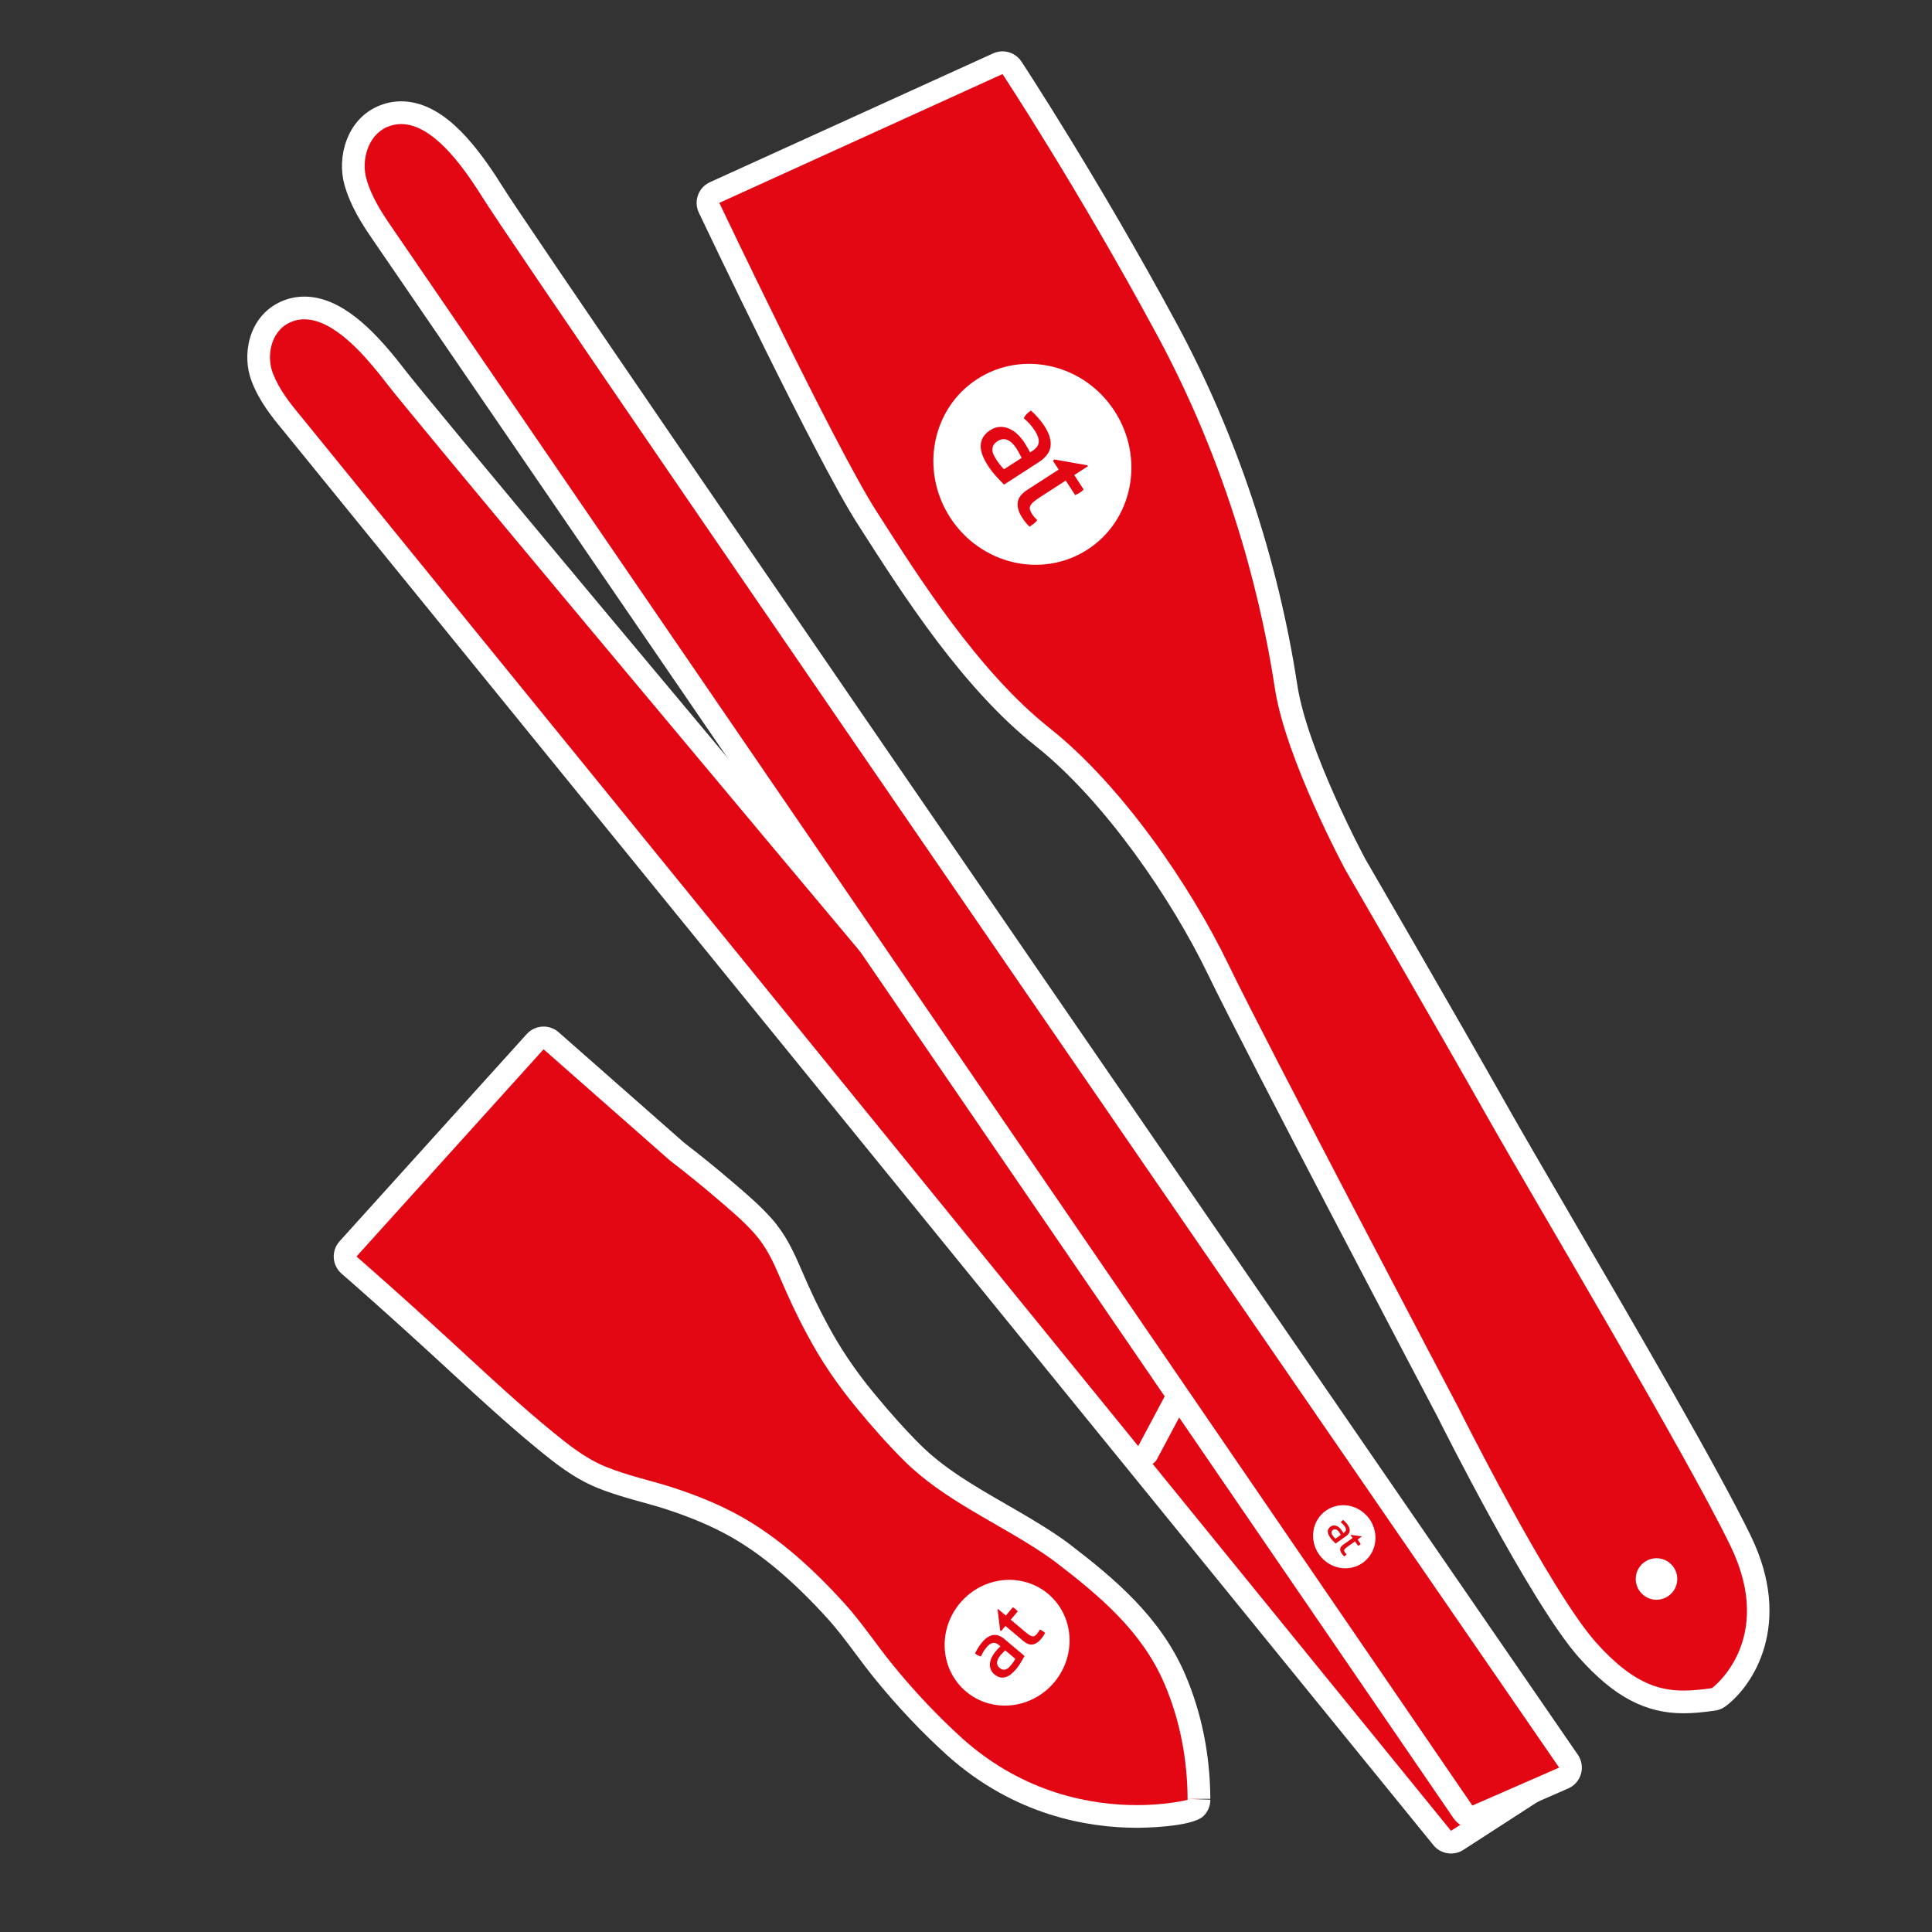
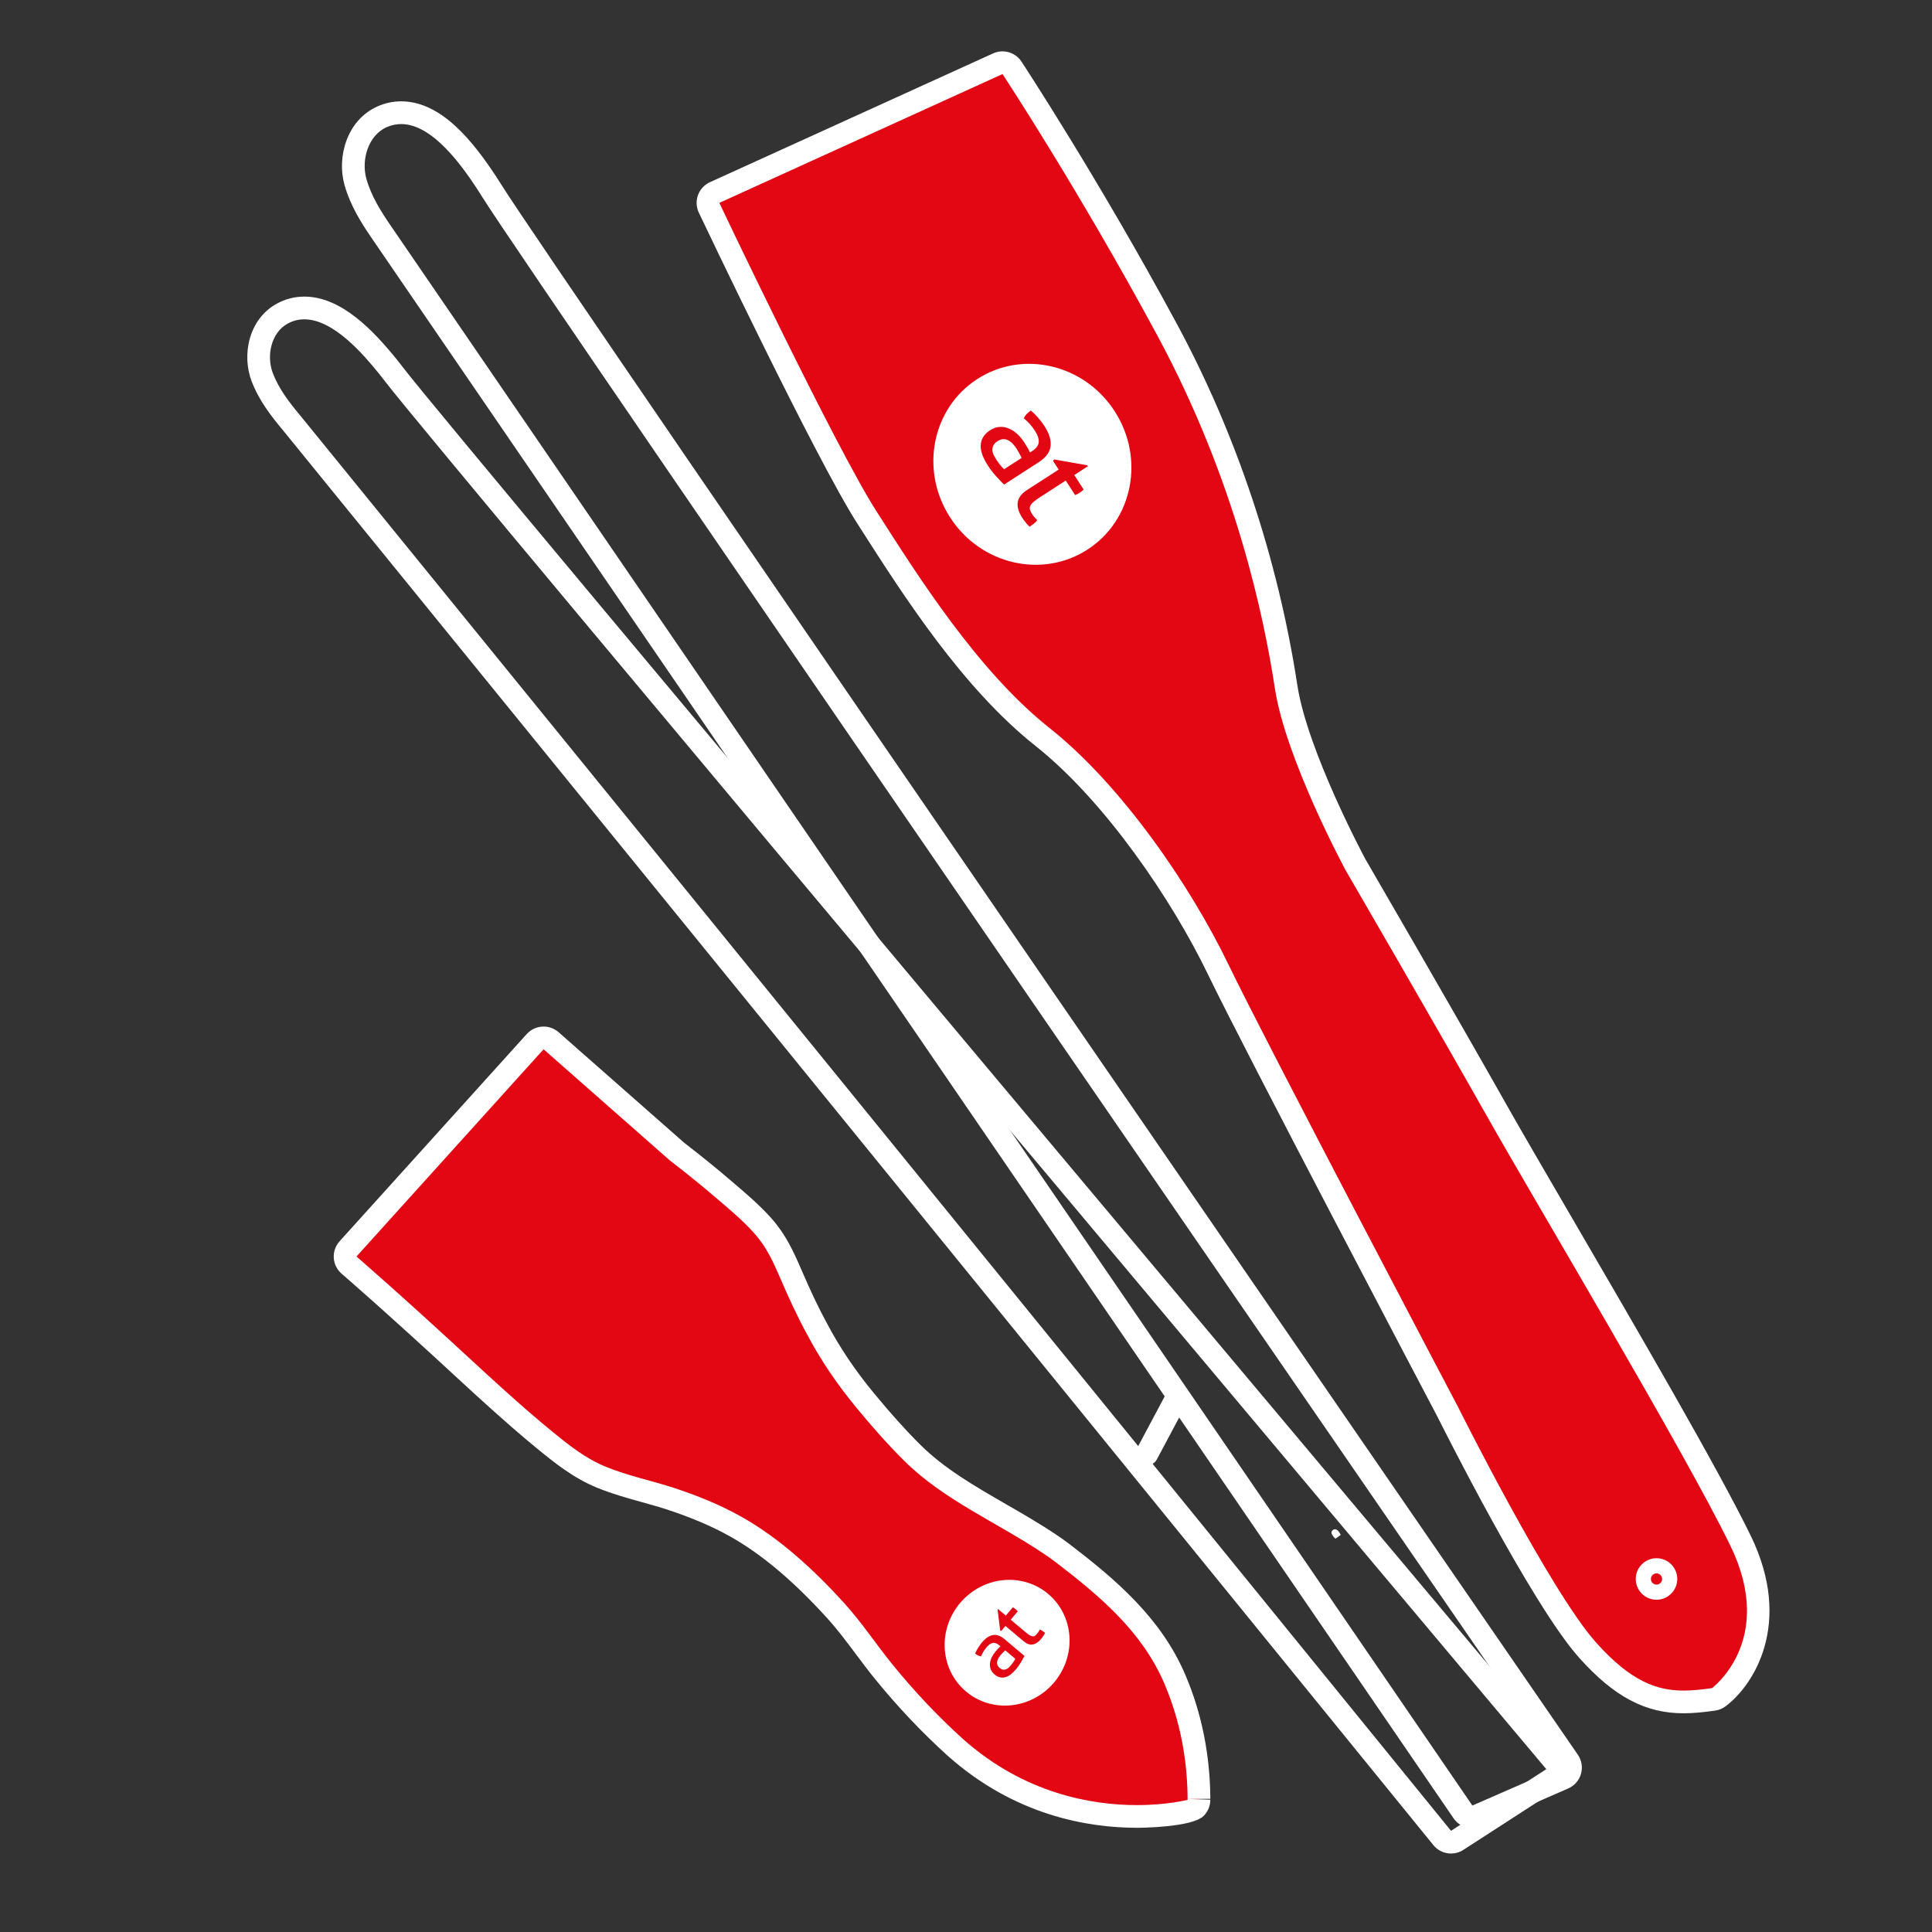
<svg xmlns="http://www.w3.org/2000/svg" version="1.1" x="0px" y="0px" viewBox="0 0 127.559 127.559" enable-background="new 0 0 127.559 127.559" xml:space="preserve">
  <rect x="0" y="0" width="127.559" height="127.559" fill="#333333" stroke="none" />
  <g id="Ebene_1">
</g>
  <g id="Ebene_2">
</g>
  <g id="Ebene_3">
</g>
  <g id="Ebene_4">
    <g>
      <path fill="#e30613" d="M75.066,119.928c-3.135,0-7.76-0.79-11.988-4.555c-1.662-1.503-3.244-3.175-4.709-4.973    c-0.444-0.546-0.863-1.106-1.282-1.667c-0.631-0.843-1.227-1.64-1.911-2.395c-2.305-2.538-4.474-4.358-6.629-5.564    c-1.209-0.676-2.592-1.267-4.23-1.808c-0.578-0.191-1.166-0.354-1.754-0.518c-0.94-0.261-1.912-0.531-2.854-0.916    c-1.484-0.608-2.687-1.589-3.748-2.455c-1.155-0.944-2.246-1.913-3.068-2.651c-0.695-0.623-1.384-1.253-2.069-1.887    c-4.985-4.609-7.751-6.989-7.778-7.014c-0.153-0.131-0.246-0.319-0.259-0.521c-0.014-0.201,0.056-0.399,0.191-0.55l12.355-13.68    c0.148-0.164,0.352-0.247,0.557-0.247c0.177,0,0.354,0.062,0.495,0.188l8.331,7.333c1.086,0.835,2.063,1.626,2.951,2.387    l0.307,0.261c0.81,0.689,1.647,1.403,2.379,2.221c0.866,0.967,1.334,1.972,1.856,3.184c0.644,1.495,1.18,2.617,1.736,3.64    c0.862,1.63,1.897,3.168,3.17,4.713c1.154,1.401,2.132,2.486,3.11,3.459c1.664,1.654,3.784,2.876,5.833,4.058    c1.093,0.63,2.222,1.281,3.284,1.996c0.272,0.183,0.543,0.371,0.805,0.571c2.911,2.229,5.883,4.711,7.434,8.359    c1.033,2.429,1.564,5.078,1.58,7.873c0.002,0.342-0.229,0.7-0.56,0.787C78.544,119.571,77.165,119.928,75.066,119.928z" />
      <path fill="#FFFFFF" d="M35.89,69.278l8.331,7.334c1.004,0.775,1.995,1.568,2.959,2.393c0.894,0.765,1.826,1.532,2.614,2.413    c0.809,0.903,1.255,1.885,1.726,2.981c0.541,1.257,1.111,2.499,1.766,3.701c0.925,1.746,1.994,3.307,3.25,4.831    c0.012,0.014,0.023,0.029,0.035,0.043c0.99,1.201,2.021,2.374,3.126,3.471c2.631,2.615,6.178,4.091,9.227,6.144    c0.26,0.175,0.518,0.354,0.767,0.545c2.925,2.24,5.727,4.591,7.2,8.057c1.026,2.414,1.505,4.968,1.52,7.584    c0,0.019,0,0.039,0,0.058c0,0-1.319,0.347-3.345,0.347c-2.955,0-7.416-0.738-11.489-4.366c-1.66-1.5-3.214-3.151-4.626-4.886    c-1.102-1.353-2.043-2.795-3.219-4.091c-1.969-2.168-4.25-4.279-6.818-5.715c-1.383-0.774-2.858-1.37-4.361-1.866    c-1.509-0.498-3.081-0.811-4.559-1.416c-1.347-0.551-2.442-1.432-3.557-2.342c-1.038-0.848-2.045-1.732-3.042-2.627    c-0.692-0.621-1.378-1.248-2.061-1.88c-5.057-4.676-7.798-7.031-7.798-7.031L35.89,69.278 M35.891,67.778    c-0.41,0-0.818,0.167-1.114,0.495L22.421,81.953c-0.271,0.3-0.409,0.697-0.384,1.1c0.026,0.403,0.213,0.779,0.519,1.043    c0.027,0.023,2.784,2.397,7.758,6.995c0.688,0.636,1.38,1.269,2.077,1.895c0.834,0.749,1.94,1.729,3.095,2.673    c1.101,0.899,2.349,1.918,3.938,2.568c0.984,0.402,1.98,0.679,2.943,0.947c0.597,0.166,1.161,0.322,1.714,0.505    c1.592,0.526,2.933,1.098,4.1,1.751c2.084,1.166,4.19,2.937,6.44,5.414c0.66,0.728,1.246,1.511,1.866,2.34    c0.415,0.555,0.843,1.128,1.301,1.69c1.489,1.828,3.098,3.528,4.784,5.051c4.412,3.93,9.23,4.753,12.495,4.753    c0.148,0,3.628-0.009,4.405-0.786c0.284-0.284,0.442-0.669,0.439-1.07l-1.5-0.048l1.5-0.009c-0.017-2.895-0.568-5.642-1.64-8.162    c-1.622-3.817-4.678-6.371-7.668-8.661c-0.273-0.209-0.556-0.406-0.841-0.598c-1.083-0.729-2.224-1.387-3.326-2.022    c-2.101-1.211-4.086-2.356-5.681-3.941c-0.949-0.943-1.939-2.043-3.025-3.361l-0.036-0.043c-1.237-1.501-2.245-2.999-3.081-4.578    c-0.553-1.014-1.079-2.118-1.714-3.593c-0.531-1.233-1.047-2.338-1.986-3.388c-0.767-0.856-1.625-1.588-2.455-2.295l-0.301-0.257    c-0.888-0.76-1.863-1.549-2.979-2.411l-8.295-7.302C36.596,67.901,36.243,67.778,35.891,67.778L35.891,67.778z" />
    </g>
    <g>
      <path fill="#FFFFFF" d="M63.385,105.844c-1.496,1.78-1.319,4.394,0.398,5.839c1.717,1.444,4.322,1.172,5.819-0.608    c1.497-1.78,1.318-4.394-0.398-5.838C67.487,103.792,64.882,104.064,63.385,105.844z M67.643,109.336    c-0.061,0.116-0.139,0.255-0.235,0.415c-0.094,0.161-0.204,0.314-0.326,0.46c-0.116,0.138-0.234,0.252-0.352,0.343    c-0.118,0.09-0.237,0.151-0.356,0.183c-0.12,0.032-0.239,0.034-0.359,0.005c-0.119-0.028-0.239-0.092-0.359-0.194    c-0.116-0.097-0.198-0.208-0.244-0.332c-0.047-0.124-0.064-0.253-0.051-0.386c0.012-0.133,0.05-0.267,0.115-0.401    c0.063-0.134,0.146-0.262,0.248-0.382c0.077-0.09,0.14-0.162,0.193-0.218c0.052-0.054,0.098-0.098,0.137-0.133l-0.077-0.066    c-0.16-0.134-0.308-0.186-0.441-0.154c-0.133,0.032-0.267,0.128-0.402,0.289c-0.083,0.099-0.153,0.198-0.211,0.295    c-0.057,0.099-0.107,0.199-0.152,0.301c-0.135-0.022-0.264-0.085-0.39-0.191c0.051-0.12,0.118-0.246,0.198-0.375    c0.081-0.129,0.166-0.247,0.255-0.355c0.237-0.281,0.478-0.444,0.725-0.486c0.246-0.043,0.506,0.05,0.778,0.279L67.643,109.336z     M68.884,108.014c-0.044,0.068-0.097,0.137-0.157,0.208c-0.17,0.202-0.35,0.321-0.542,0.354c-0.191,0.034-0.396-0.041-0.616-0.226    l-1.185-0.997l-0.276,0.329l-0.072-0.031l-0.171-1.384l0.028-0.034l0.517,0.435l0.462-0.549c0.056,0.028,0.112,0.065,0.169,0.114    c0.031,0.025,0.058,0.05,0.082,0.076c0.025,0.026,0.049,0.053,0.072,0.082l-0.462,0.549l0.953,0.802    c0.114,0.096,0.209,0.168,0.285,0.215c0.076,0.047,0.143,0.075,0.2,0.081c0.057,0.007,0.109-0.004,0.155-0.035    c0.046-0.03,0.096-0.076,0.149-0.138c0.04-0.048,0.074-0.096,0.103-0.143c0.029-0.048,0.054-0.093,0.074-0.133    c0.07,0.026,0.136,0.061,0.196,0.104c0.061,0.044,0.113,0.084,0.156,0.121C68.969,107.878,68.929,107.946,68.884,108.014z" />
      <path fill="#FFFFFF" d="M66.072,109.268c-0.147,0.175-0.227,0.335-0.242,0.479c-0.014,0.144,0.041,0.269,0.169,0.376    c0.082,0.069,0.158,0.107,0.23,0.115c0.073,0.008,0.141-0.001,0.204-0.026c0.063-0.027,0.122-0.065,0.175-0.117    c0.052-0.051,0.1-0.103,0.143-0.153c0.054-0.066,0.107-0.135,0.158-0.21c0.051-0.075,0.093-0.145,0.124-0.21l-0.664-0.558    c-0.041,0.038-0.091,0.087-0.151,0.147C66.159,109.171,66.11,109.224,66.072,109.268z" />
    </g>
    <g>
-       <path fill="#e30613" d="M95.802,121.628c-0.219,0-0.435-0.096-0.582-0.276c-0.758-0.933-75.809-93.234-75.992-93.46    c-0.685-0.818-1.458-1.798-1.914-2.984c-0.534-1.395-0.171-3.401,1.347-4.213c0.447-0.239,0.93-0.361,1.434-0.361    c2.118,0,4.066,2.076,5.527,3.884c0.147,0.182,0.292,0.367,0.434,0.555c3.114,4.099,75.879,90.681,76.613,91.555    c0.139,0.165,0.199,0.381,0.168,0.594c-0.032,0.213-0.154,0.401-0.335,0.519l-6.292,4.069    C96.084,121.589,95.943,121.628,95.802,121.628z" />
      <path fill="#FFFFFF" d="M20.093,21.083c1.94,0,3.938,2.359,4.945,3.605c0.142,0.176,0.282,0.355,0.419,0.535    c3.162,4.162,76.637,91.585,76.637,91.585l-6.292,4.07c0,0-75.978-93.443-75.993-93.461c-0.713-0.853-1.395-1.736-1.795-2.779    c-0.43-1.122-0.134-2.676,1-3.283C19.367,21.166,19.729,21.083,20.093,21.083 M20.094,19.583    C20.094,19.583,20.094,19.583,20.094,19.583c-0.629,0-1.23,0.151-1.787,0.45c-1.903,1.019-2.355,3.415-1.692,5.143    c0.496,1.292,1.315,2.331,2.044,3.203c0.197,0.242,75.222,92.513,75.98,93.445c0.294,0.362,0.727,0.554,1.165,0.554    c0.28,0,0.563-0.078,0.814-0.241l6.292-4.07c0.361-0.234,0.605-0.611,0.669-1.037c0.064-0.426-0.058-0.858-0.335-1.188    c-0.734-0.874-73.487-87.441-76.591-91.527c-0.146-0.192-0.295-0.383-0.447-0.57C24.639,21.808,22.529,19.583,20.094,19.583    L20.094,19.583z" />
    </g>
    <g>
-       <path fill="#e30613" d="M97.211,119.96c-0.241,0-0.476-0.117-0.619-0.326C49.209,50.426,25.178,15.327,25.167,15.31    c-0.633-0.925-1.344-2.027-1.704-3.314c-0.427-1.533,0.117-3.554,1.766-4.285c0.402-0.179,0.825-0.27,1.256-0.27    c2.296,0,4.21,2.453,5.622,4.59c0.136,0.204,0.268,0.412,0.397,0.621c2.854,4.615,70.372,102.639,71.054,103.628    c0.128,0.185,0.165,0.416,0.104,0.632c-0.062,0.215-0.216,0.392-0.421,0.481l-5.729,2.504    C97.415,119.939,97.313,119.96,97.211,119.96z" />
      <path fill="#FFFFFF" d="M26.485,8.191c2.091,0,4.037,2.8,4.997,4.252c0.132,0.199,0.26,0.4,0.385,0.603    c2.897,4.684,71.075,103.659,71.075,103.659l-5.73,2.504c0,0-71.406-104.295-71.42-104.316c-0.661-0.965-1.287-1.96-1.605-3.1    c-0.342-1.227,0.111-2.85,1.346-3.398C25.851,8.255,26.17,8.191,26.485,8.191 M26.485,6.691    C26.485,6.691,26.485,6.691,26.485,6.691c-0.536,0-1.061,0.112-1.56,0.334c-2.02,0.895-2.696,3.333-2.183,5.172    c0.39,1.398,1.14,2.562,1.812,3.544c0.014,0.02,71.42,104.316,71.42,104.316c0.287,0.419,0.756,0.653,1.238,0.653    c0.202,0,0.406-0.041,0.6-0.126l5.73-2.504c0.41-0.179,0.719-0.533,0.842-0.963c0.123-0.431,0.047-0.893-0.207-1.262    c-0.682-0.99-68.19-98.998-71.034-103.597c-0.133-0.216-0.27-0.43-0.41-0.641C31.217,9.324,29.138,6.691,26.485,6.691    L26.485,6.691z" />
    </g>
    <line fill="none" stroke="#FFFFFF" stroke-width="1.5" stroke-linecap="round" stroke-linejoin="round" stroke-miterlimit="10" x1="75.721" y1="95.999" x2="77.609" y2="92.457" />
    <g>
-       <path fill="#FFFFFF" d="M90.411,100.284c-0.676-0.948-1.965-1.189-2.88-0.538c-0.915,0.651-1.109,1.948-0.433,2.897    c0.675,0.948,1.965,1.189,2.879,0.538C90.892,102.529,91.087,101.232,90.411,100.284z M88.186,101.911    c-0.049-0.044-0.106-0.099-0.172-0.166c-0.066-0.066-0.127-0.138-0.182-0.216c-0.052-0.074-0.093-0.145-0.122-0.214    c-0.029-0.069-0.044-0.134-0.044-0.195c0-0.062,0.014-0.12,0.043-0.175c0.028-0.054,0.075-0.104,0.139-0.15    c0.062-0.044,0.126-0.07,0.191-0.077c0.066-0.007,0.131,0,0.193,0.024c0.063,0.023,0.123,0.058,0.18,0.106    c0.057,0.047,0.108,0.104,0.154,0.168c0.034,0.048,0.061,0.088,0.081,0.121c0.02,0.032,0.035,0.06,0.047,0.083l0.042-0.029    c0.085-0.061,0.129-0.126,0.13-0.194c0.001-0.069-0.029-0.145-0.09-0.231c-0.038-0.053-0.077-0.099-0.117-0.139    c-0.041-0.04-0.083-0.077-0.127-0.111c0.027-0.063,0.074-0.117,0.141-0.165c0.052,0.04,0.104,0.088,0.157,0.143    c0.053,0.055,0.099,0.111,0.14,0.168c0.107,0.15,0.155,0.287,0.145,0.412c-0.01,0.125-0.088,0.239-0.233,0.342L88.186,101.911z     M88.671,102.677c-0.027-0.03-0.054-0.064-0.081-0.102c-0.077-0.108-0.112-0.21-0.104-0.307c0.007-0.097,0.07-0.187,0.187-0.27    l0.632-0.45l-0.125-0.175l0.024-0.031l0.692,0.091l0.013,0.018l-0.276,0.196l0.208,0.293c-0.021,0.023-0.046,0.046-0.076,0.068    c-0.016,0.012-0.032,0.022-0.047,0.03c-0.016,0.009-0.032,0.017-0.049,0.024l-0.208-0.292l-0.508,0.361    c-0.061,0.043-0.108,0.08-0.14,0.111c-0.032,0.031-0.054,0.06-0.064,0.087c-0.011,0.027-0.011,0.053-0.002,0.079    c0.009,0.026,0.025,0.056,0.048,0.089c0.018,0.025,0.037,0.048,0.057,0.068c0.02,0.02,0.038,0.038,0.055,0.053    c-0.021,0.031-0.046,0.058-0.075,0.082c-0.029,0.024-0.055,0.044-0.078,0.06C88.726,102.736,88.698,102.708,88.671,102.677z" />
      <path fill="#FFFFFF" d="M88.415,101.158c-0.066-0.093-0.134-0.152-0.202-0.177c-0.068-0.025-0.136-0.014-0.204,0.035    c-0.044,0.031-0.072,0.063-0.085,0.097c-0.013,0.035-0.017,0.068-0.013,0.102c0.005,0.034,0.017,0.067,0.035,0.099    c0.018,0.032,0.037,0.061,0.056,0.088c0.025,0.035,0.052,0.069,0.082,0.103c0.03,0.034,0.058,0.063,0.086,0.086l0.354-0.252    c-0.013-0.025-0.031-0.055-0.053-0.092C88.451,101.212,88.432,101.182,88.415,101.158z" />
    </g>
    <g>
      <path fill="#e30613" d="M111.157,112.368c-2.292,0-4.183-1.018-6.322-3.403c-3.099-3.456-9.014-15.278-9.264-15.779    c-0.119-0.226-12.659-24.037-15.143-29.185c-2.389-4.953-6.9-11.618-11.594-15.342c-4.713-3.738-8.552-9.737-11.354-14.118    l-0.252-0.394c-2.703-4.22-10.099-19.771-10.412-20.431c-0.086-0.182-0.096-0.391-0.026-0.58c0.068-0.188,0.211-0.342,0.394-0.425    l18.696-8.504c0.101-0.046,0.206-0.067,0.311-0.067c0.245,0,0.483,0.121,0.626,0.337c0.05,0.076,5.056,7.683,10.236,17.279    c3.886,7.199,6.604,15.354,7.862,23.583c0.689,4.509,4.552,11.692,4.591,11.765c0.048,0.083,6.006,10.345,9.281,16.151    c0.988,1.752,2.554,4.438,4.343,7.508c4.299,7.376,9.648,16.557,11.793,20.966c3.274,6.737-1.398,10.295-1.446,10.33    c-0.101,0.074-0.218,0.122-0.343,0.14C112.402,112.301,111.786,112.368,111.157,112.368z" />
      <path fill="#FFFFFF" d="M66.19,4.89c0,0,4.978,7.544,10.202,17.223c5.224,9.678,7.064,18.646,7.782,23.34    c0.718,4.694,4.672,12.008,4.672,12.008s5.978,10.294,9.289,16.163c3.311,5.869,13.073,22.18,16.114,28.434    c3.04,6.254-1.216,9.399-1.216,9.399c-0.648,0.09-1.264,0.162-1.873,0.162c-1.771,0-3.482-0.608-5.765-3.154    c-3.068-3.421-9.151-15.614-9.151-15.614S83.61,68.87,81.104,63.675C78.598,58.479,74.06,51.847,69.3,48.072    c-4.76-3.776-8.732-10.1-11.441-14.328c-2.709-4.229-10.366-20.349-10.366-20.349L66.19,4.89 M66.189,3.39    c-0.209,0-0.42,0.044-0.62,0.135l-18.696,8.504c-0.366,0.166-0.65,0.473-0.788,0.851c-0.138,0.378-0.119,0.795,0.054,1.158    c0.314,0.662,7.729,16.255,10.457,20.515l0.255,0.399c2.831,4.423,6.708,10.481,11.516,14.295    c4.601,3.65,9.034,10.204,11.385,15.08c2.489,5.16,14.645,28.243,15.161,29.223c0.237,0.476,6.196,12.386,9.362,15.916    c2.296,2.56,4.354,3.652,6.881,3.652c0.671,0,1.317-0.07,2.079-0.176c0.248-0.034,0.484-0.13,0.685-0.279    c1.819-1.344,4.51-5.427,1.674-11.261c-2.157-4.436-7.516-13.632-11.822-21.022c-1.798-3.085-3.35-5.749-4.334-7.493    c-3.277-5.81-9.238-16.077-9.298-16.18c-0.016-0.031-3.816-7.102-4.486-11.481c-1.272-8.314-4.019-16.553-7.944-23.826    c-5.195-9.625-10.22-17.26-10.27-17.336C67.157,3.632,66.68,3.39,66.189,3.39L66.189,3.39z" />
    </g>
    <g>
-       <path fill="#FFFFFF" d="M109.37,105.122c-0.034,0-0.146-0.012-0.179-0.019c-0.228-0.048-0.423-0.182-0.55-0.376    s-0.171-0.427-0.123-0.654c0.084-0.401,0.441-0.692,0.852-0.692c0.034,0,0.146,0.012,0.179,0.019    c0.228,0.048,0.423,0.182,0.55,0.376s0.171,0.427,0.123,0.654C110.137,104.831,109.78,105.122,109.37,105.122z" />
      <path fill="#FFFFFF" d="M109.369,103.881c0.025,0,0.051,0.003,0.077,0.008c0.2,0.042,0.328,0.239,0.286,0.439    c-0.037,0.175-0.191,0.294-0.362,0.294c-0.025,0-0.051-0.003-0.077-0.008c-0.2-0.042-0.328-0.238-0.286-0.439    C109.044,104.001,109.198,103.881,109.369,103.881 M109.369,102.881c-0.644,0-1.208,0.458-1.341,1.089    c-0.155,0.74,0.32,1.468,1.06,1.623c0.093,0.019,0.188,0.029,0.282,0.029c0.644,0,1.208-0.458,1.341-1.089    c0.075-0.358,0.006-0.724-0.194-1.031c-0.2-0.307-0.508-0.517-0.866-0.592C109.558,102.891,109.464,102.881,109.369,102.881    L109.369,102.881z" />
    </g>
    <g>
      <path fill="#FFFFFF" d="M73.593,27.148c-2.009-3.109-6.07-4.059-9.069-2.122c-2.999,1.938-3.802,6.028-1.793,9.138    c2.008,3.109,6.069,4.059,9.068,2.122C74.799,34.349,75.603,30.258,73.593,27.148z M66.291,31.996    c-0.148-0.148-0.323-0.331-0.522-0.551c-0.2-0.219-0.382-0.457-0.548-0.712c-0.156-0.242-0.274-0.474-0.358-0.696    c-0.082-0.222-0.119-0.431-0.113-0.627c0.008-0.198,0.061-0.38,0.161-0.549c0.098-0.167,0.252-0.32,0.463-0.456    c0.202-0.131,0.409-0.204,0.619-0.217c0.21-0.014,0.415,0.02,0.611,0.103c0.197,0.081,0.383,0.202,0.556,0.362    c0.175,0.158,0.33,0.345,0.466,0.555c0.102,0.159,0.181,0.289,0.241,0.395c0.058,0.104,0.103,0.195,0.138,0.27l0.136-0.087    c0.279-0.18,0.427-0.381,0.441-0.598c0.014-0.218-0.07-0.466-0.252-0.747c-0.112-0.173-0.229-0.325-0.35-0.459    c-0.124-0.133-0.253-0.256-0.387-0.371c0.096-0.195,0.253-0.362,0.472-0.504c0.159,0.133,0.319,0.294,0.477,0.476    c0.159,0.183,0.299,0.368,0.42,0.554c0.317,0.492,0.452,0.935,0.4,1.331c-0.049,0.395-0.313,0.746-0.788,1.053L66.291,31.996z     M67.723,34.5c-0.083-0.099-0.163-0.212-0.243-0.336c-0.228-0.353-0.325-0.682-0.286-0.99c0.037-0.307,0.248-0.583,0.632-0.832    l2.071-1.338l-0.372-0.574l0.082-0.095l2.186,0.387l0.039,0.058l-0.904,0.584l0.62,0.959c-0.069,0.071-0.152,0.14-0.252,0.204    c-0.052,0.035-0.104,0.064-0.153,0.09c-0.051,0.026-0.104,0.05-0.158,0.071l-0.62-0.959L68.7,32.804    c-0.2,0.129-0.354,0.24-0.46,0.333c-0.107,0.094-0.18,0.183-0.217,0.266c-0.038,0.084-0.044,0.167-0.018,0.252    c0.024,0.083,0.071,0.181,0.141,0.291c0.054,0.083,0.112,0.157,0.17,0.224c0.059,0.066,0.116,0.126,0.167,0.175    c-0.071,0.094-0.156,0.179-0.25,0.25c-0.095,0.072-0.181,0.132-0.256,0.18C67.89,34.693,67.805,34.601,67.723,34.5z" />
      <path fill="#FFFFFF" d="M67.129,29.637c-0.198-0.305-0.404-0.502-0.615-0.591c-0.212-0.089-0.429-0.063-0.652,0.082    c-0.144,0.093-0.237,0.191-0.283,0.296c-0.046,0.108-0.064,0.215-0.055,0.323c0.011,0.109,0.043,0.216,0.097,0.32    c0.054,0.103,0.11,0.201,0.166,0.289c0.075,0.113,0.155,0.225,0.245,0.339c0.09,0.113,0.177,0.208,0.261,0.286l1.16-0.749    c-0.038-0.08-0.089-0.18-0.154-0.299C67.236,29.815,67.178,29.715,67.129,29.637z" />
    </g>
  </g>
</svg>